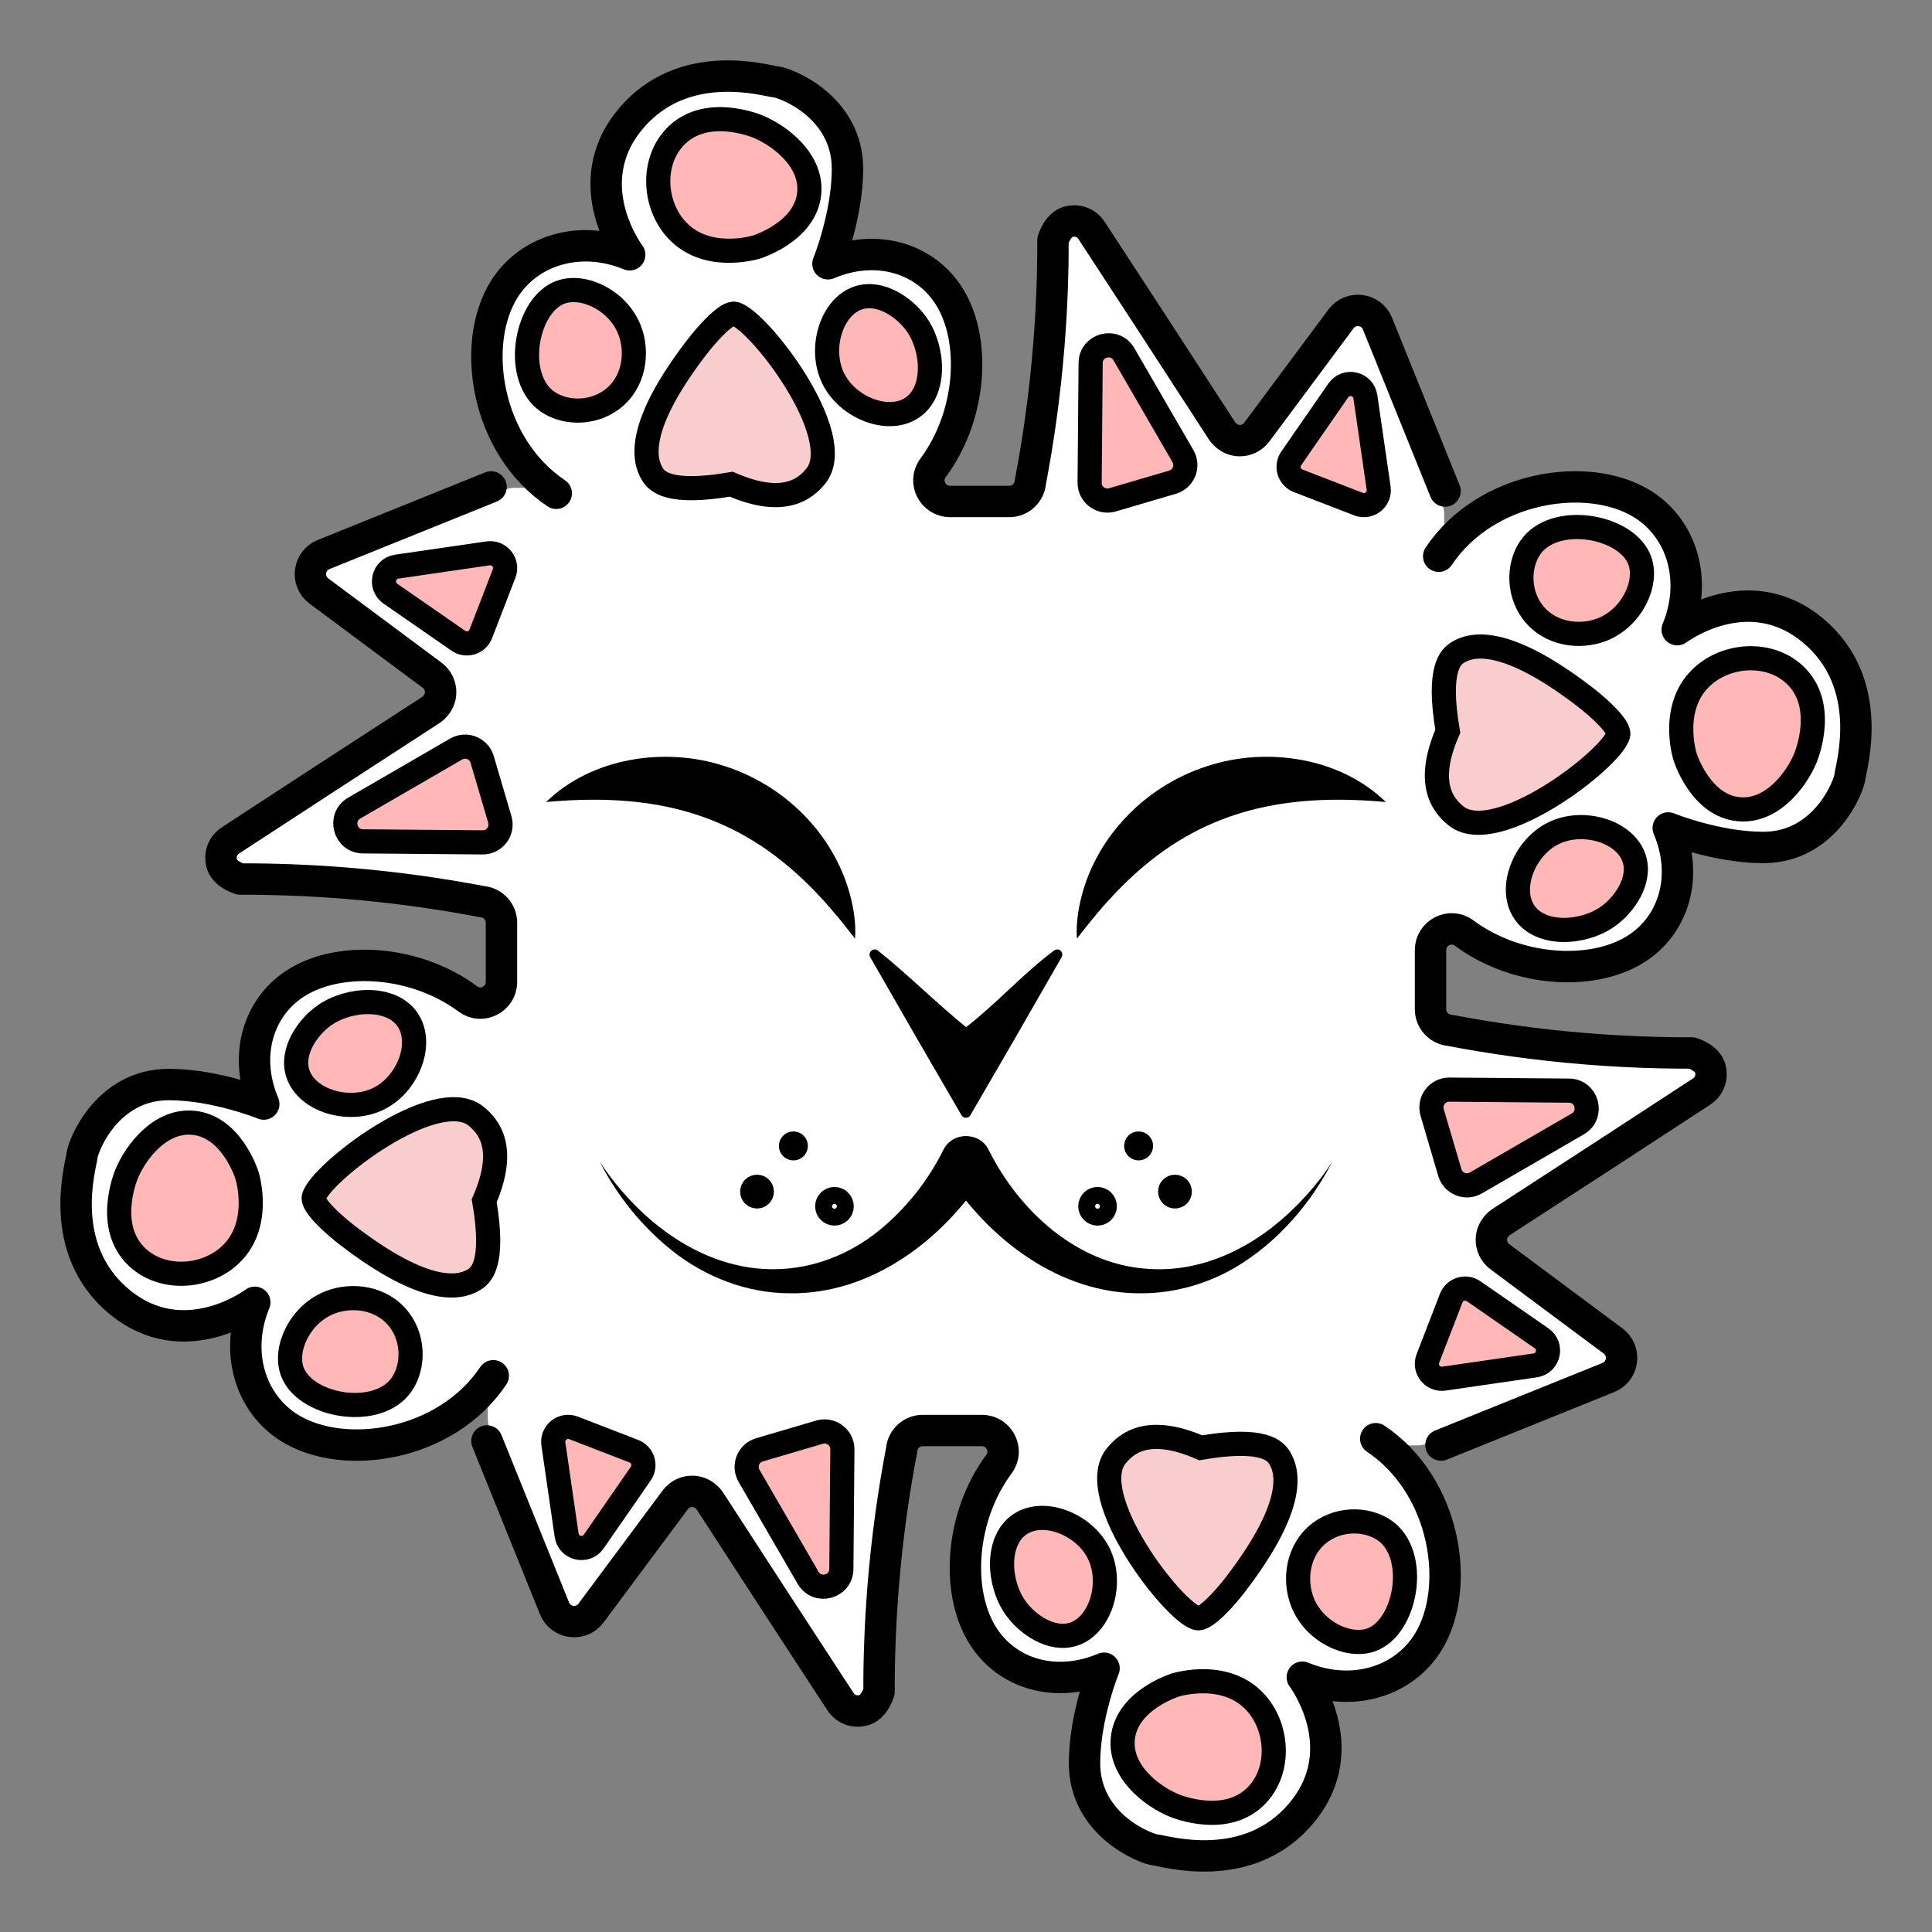
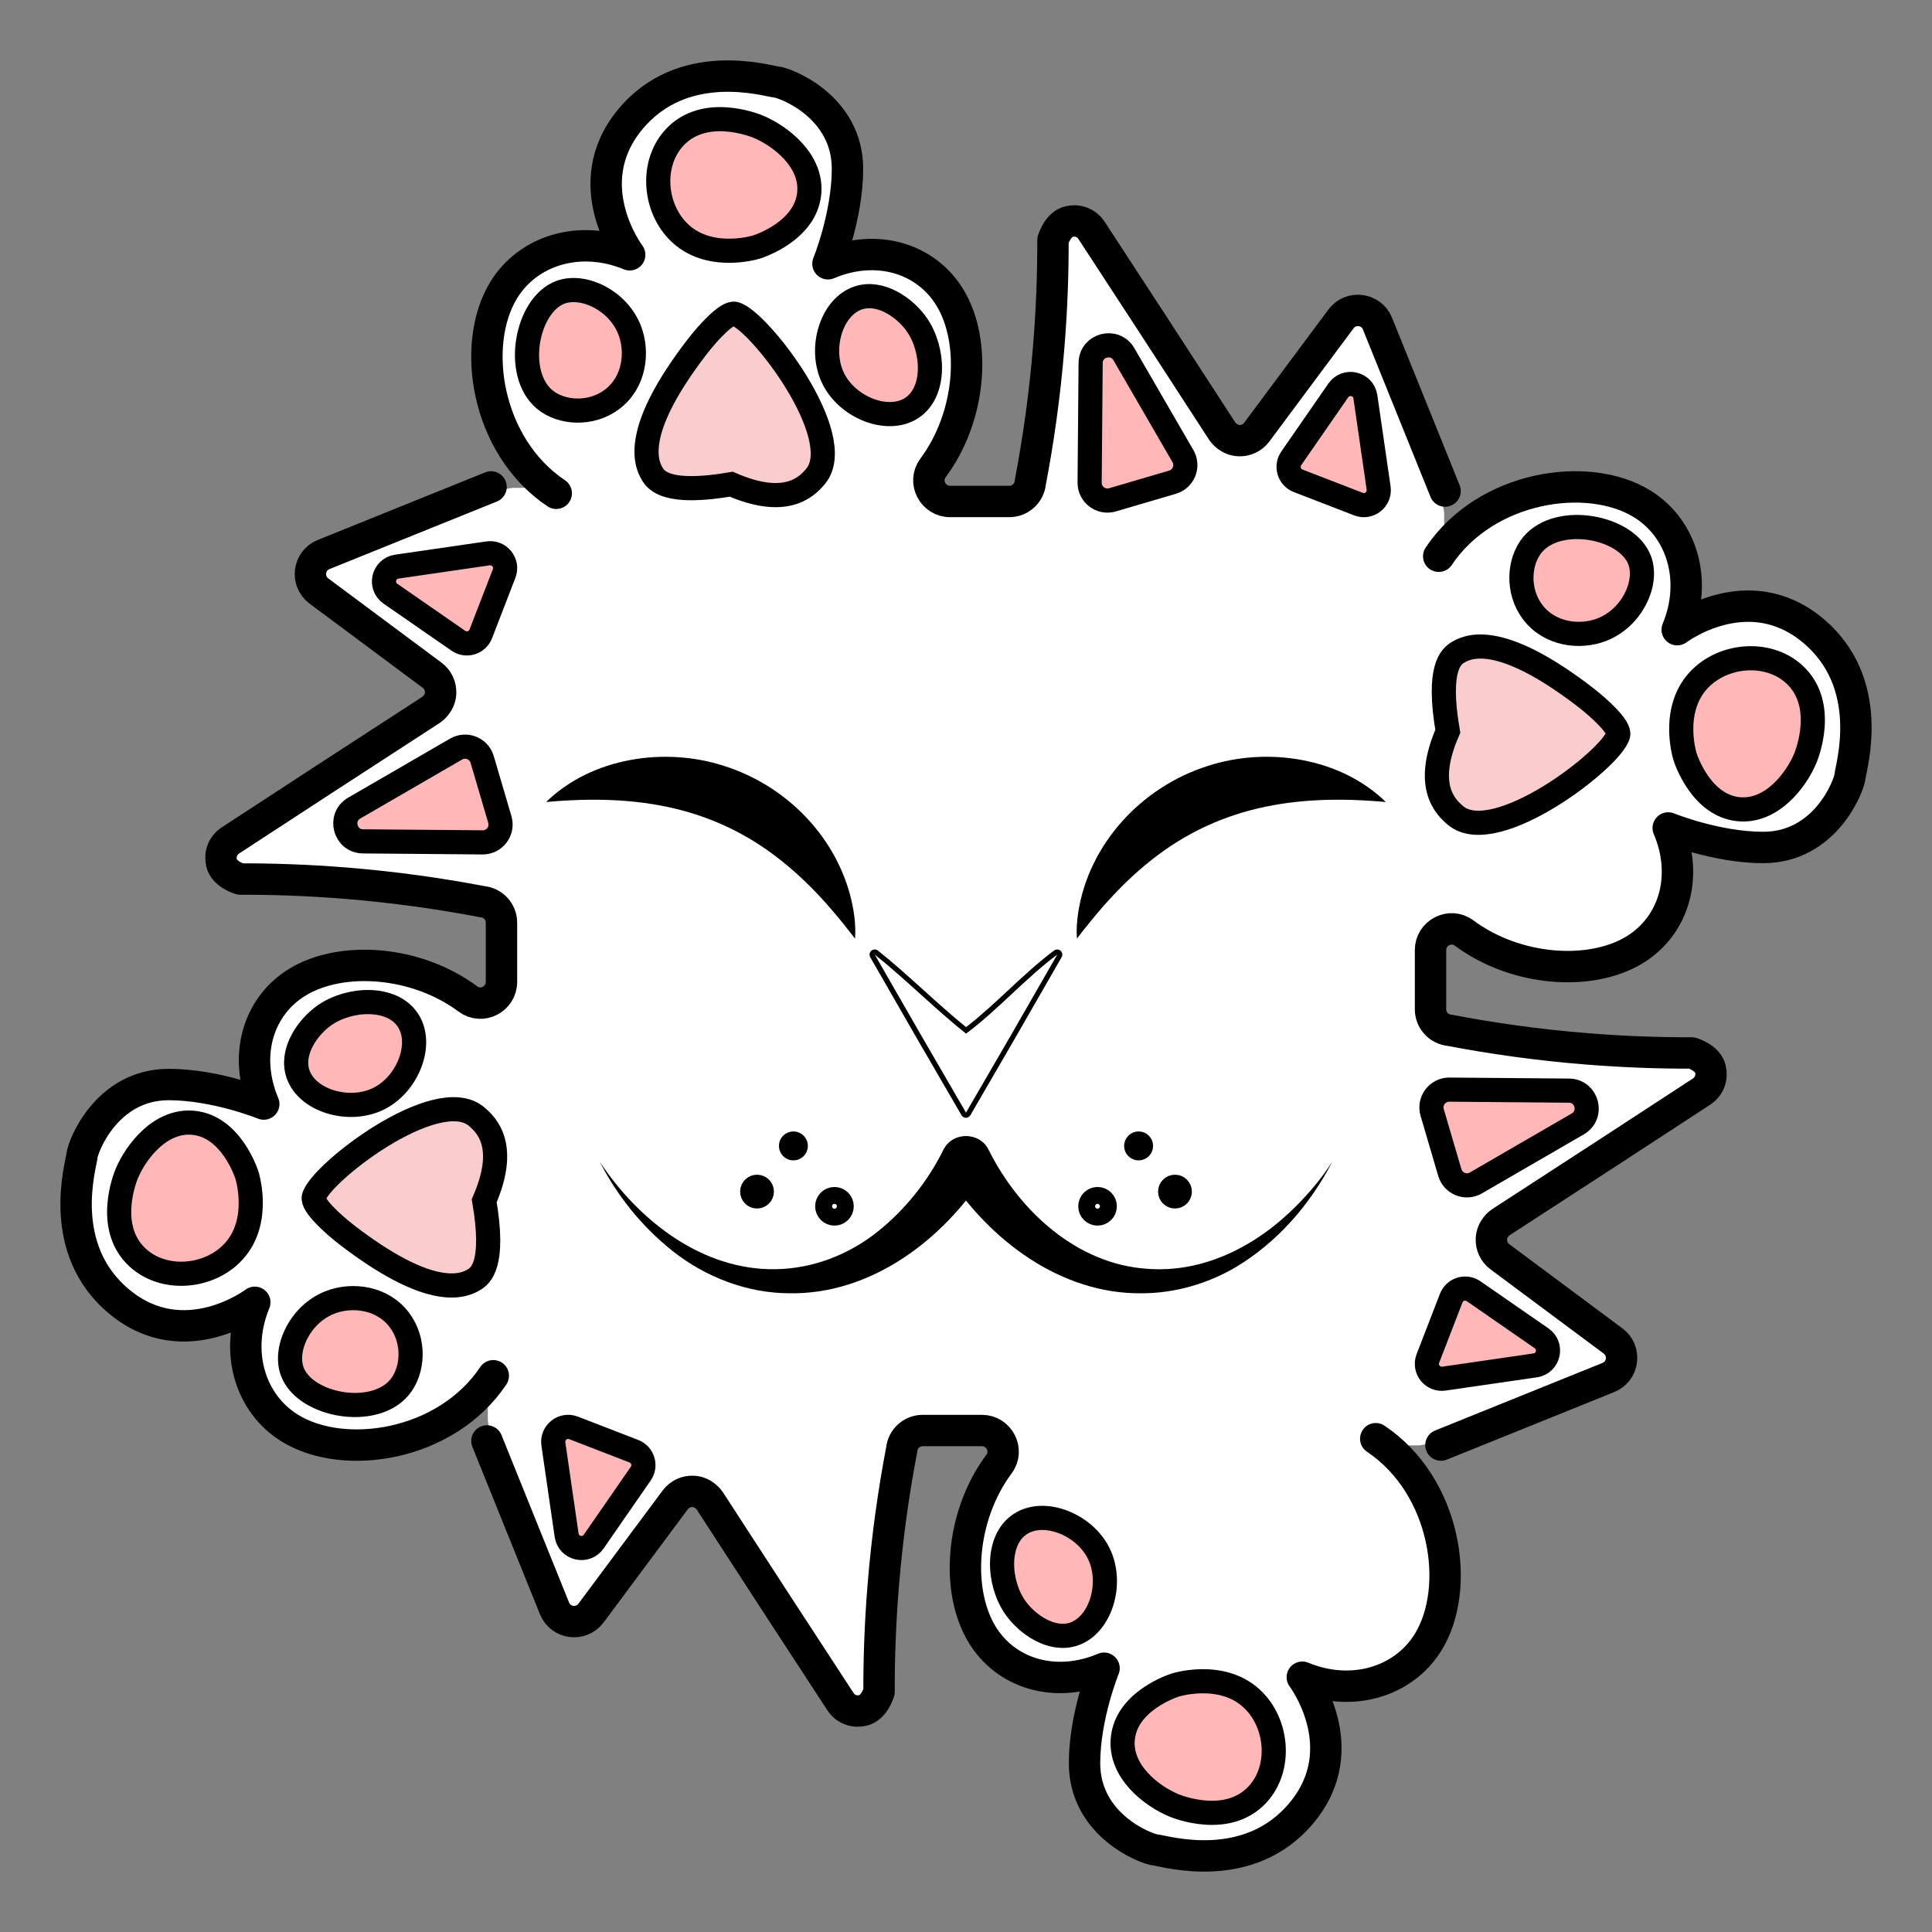
<svg xmlns="http://www.w3.org/2000/svg" version="1.1" id="Слой_1" x="0px" y="0px" viewBox="0 0 800 800" style="enable-background:new 0 0 800 800;" xml:space="preserve">
  <rect x="0" y="0" width="800" height="800" fill="#808080" stroke="none" />
  <style type="text/css">
	.st0{fill:#FFFFFF;}
	.st1{fill:#FFFFFF;stroke:#000000;stroke-width:13;stroke-linecap:round;stroke-linejoin:round;stroke-miterlimit:10;}
	.st2{fill:#FFB7B7;stroke:#000000;stroke-width:10;stroke-miterlimit:10;}
	.st3{fill:#F9CDCD;stroke:#000000;stroke-width:10;stroke-miterlimit:10;}
	.st4{fill:none;stroke:#000000;stroke-width:7;stroke-linecap:round;stroke-linejoin:round;stroke-miterlimit:10;}
	.st5{fill:none;stroke:#000000;stroke-width:9;stroke-linecap:round;stroke-linejoin:round;stroke-miterlimit:10;}
	.st6{stroke:#000000;stroke-width:5;stroke-linecap:round;stroke-linejoin:round;stroke-miterlimit:10;}
</style>
  <path class="st0" d="M587.01,598.5H212.99c-6.07,0-10.99-4.92-10.99-10.99V212.99c0-6.07,4.92-10.99,10.99-10.99h374.02  c6.07,0,10.99,4.92,10.99,10.99v374.52C598,593.58,593.08,598.5,587.01,598.5z" />
  <g>
    <g>
      <path class="st1" d="M230.33,204.26c-29.18-19.54-35.56-61.77-21.69-84.25c10.16-16.47,31.61-22.99,52.1-14.51    c0,0-21.96-29,0.04-55.85s56.8-16.06,60.67-15.7c3.87,0.36,29.49,10.16,29.47,35.98c-0.02,19.53-8.08,39.29-8.08,39.29l0.01-0.02    l-0.01,0.02c20.09-8.53,40.64-2.35,50.57,14.1c10.89,18.05,8.95,48.88-7.09,70.47c-4.25,5.72-0.04,13.86,7.09,13.86l24.52,0    c4.51,0,8.28-3.43,8.7-7.93c3.27-17.11,6.02-36.1,7.68-56.77c1.24-15.41,1.73-29.97,1.7-43.52c0.41-1.23,2.3-6.61,6.61-7.67    c3.35-0.83,7.16,0.25,9.42,3.72c8.5,12.99,16.98,26,25.45,39c9.54,14.66,19.06,29.32,28.57,44c0.21,0.32,2.58,3.83,7.05,3.97    c2.72,0.09,5.47-1.08,7.29-3.52l34.87-46.87c4.07-5.47,12.57-4.38,15.12,1.95c9.33,23.11,18.65,46.22,27.98,69.32" />
      <path class="st2" d="M253.48,165.34c-8.78,6.65-21.14,5.8-28.01,0.02c-12.79-10.75-7.45-39.22,6.67-44.36    c9.49-3.45,23.74,3.34,28.55,15.63C264.29,145.8,262.73,158.33,253.48,165.34z" />
      <path class="st2" d="M345.08,156.84c-6.12-12.27-0.9-29.79,10.36-33.5c9.14-3.01,19.31,4.08,24.17,11.05    c7.2,10.33,8.02,27.92-2.07,34.53C367.64,175.41,351.05,168.82,345.08,156.84z" />
      <path class="st2" d="M279.42,94.28c-8.76-10.42-9.51-27.33,0-37.46c12.41-13.22,33-5.01,34.55-4.36    c9.04,3.77,22.45,13.93,21.1,27.64c-1.53,15.5-20.56,21.79-21.82,22.19C312.27,102.59,291.56,108.72,279.42,94.28z" />
      <path class="st3" d="M304.27,129.94c9.75,2.37,47.12,50.8,33.46,67.29c-3.89,4.69-12.63,12.98-34.92,3.27    c-26.63,4.57-31.05-1.53-32.71-4.24c-3.6-5.88-6.57-19.76,18.16-52.14C293.52,137.25,301.14,129.18,304.27,129.94z" />
      <path class="st2" d="M465.39,146.68l24.44,42.19c2.4,4.14,0.29,9.44-4.31,10.79l-24.86,7.31c-4.76,1.4-9.52-2.19-9.47-7.15    l0.42-49.5C451.67,142.8,461.62,140.17,465.39,146.68z" />
      <path class="st2" d="M537.54,199.09l24.97,9.65c4.42,1.71,9.03-1.98,8.35-6.66l-5.49-37.78c-0.81-5.56-8.01-7.25-11.21-2.63    l-19.49,28.14C532.4,193.09,533.8,197.65,537.54,199.09z" />
    </g>
    <g>
-       <path d="M400,461.79c-0.38,0-0.73-0.2-0.92-0.53l-18.96-32.68l-18.82-32.77c-0.25-0.44-0.16-1,0.23-1.33    c0.2-0.17,0.45-0.26,0.69-0.26c0.23,0,0.47,0.08,0.66,0.23c6.12,4.84,12.64,10.72,18.94,16.4c6.06,5.47,12.32,11.11,18.2,15.81    c6.23-4.69,12.28-10.33,18.15-15.8c6.11-5.69,12.43-11.58,18.98-16.44c0.19-0.14,0.41-0.21,0.63-0.21c0.25,0,0.51,0.09,0.71,0.27    c0.38,0.33,0.47,0.89,0.22,1.32l-18.82,32.76l-18.97,32.69C400.73,461.58,400.38,461.79,400,461.79z" />
      <path d="M437.79,395.28l-18.82,32.76L400,460.72l-18.96-32.68l-18.82-32.76c12.18,9.64,25.6,23.08,37.79,32.72    C413.01,418.36,424.78,404.92,437.79,395.28 M437.78,393.15c-0.44,0-0.89,0.14-1.27,0.42c-6.6,4.89-12.94,10.8-19.08,16.51    c-5.64,5.25-11.45,10.67-17.41,15.23c-5.67-4.57-11.68-10-17.51-15.25c-6.32-5.7-12.85-11.59-19-16.45    c-0.39-0.31-0.85-0.46-1.32-0.46c-0.5,0-0.99,0.17-1.39,0.52c-0.77,0.67-0.96,1.79-0.46,2.67l18.82,32.76l18.97,32.69    c0.38,0.66,1.08,1.06,1.84,1.06s1.46-0.4,1.84-1.06l18.96-32.68l18.83-32.77c0.5-0.87,0.32-1.98-0.43-2.65    C438.8,393.33,438.29,393.15,437.78,393.15L437.78,393.15z M437.79,397.4L437.79,397.4L437.79,397.4L437.79,397.4z" />
    </g>
    <g>
      <path d="M573.85,332.1c-37.41-3.42-70.73,1.68-100.15,26.53c-5.94,4.95-11.47,10.57-16.62,16.34c-3.89,4.48-7.42,8.86-11.14,13.67    c-0.28-3.54-0.02-7.08,0.49-10.59c4.36-28.6,26.26-52.16,53.54-60.84C524.62,309.12,554.97,313.65,573.85,332.1L573.85,332.1z" />
    </g>
    <g>
      <path class="st1" d="M595.74,230.33c19.54-29.18,61.77-35.56,84.25-21.69c16.47,10.16,22.99,31.61,14.51,52.1    c0,0,29-21.96,55.85,0.04c26.86,22.01,16.06,56.8,15.7,60.67c-0.36,3.87-10.16,29.49-35.98,29.47    c-19.53-0.02-39.29-8.08-39.29-8.08l0.02,0.01l-0.02-0.01c8.53,20.09,2.35,40.64-14.1,50.57c-18.05,10.89-48.88,8.95-70.47-7.09    c-5.72-4.25-13.86-0.04-13.86,7.09v24.52c0,4.51,3.43,8.28,7.93,8.7c17.11,3.27,36.1,6.02,56.77,7.68    c15.41,1.24,29.97,1.73,43.52,1.7c1.23,0.41,6.61,2.3,7.67,6.61c0.83,3.35-0.25,7.16-3.72,9.42c-12.99,8.5-26,16.98-39,25.45    c-14.66,9.54-29.32,19.06-44,28.57c-0.32,0.21-3.83,2.58-3.97,7.05c-0.09,2.72,1.08,5.47,3.52,7.29l46.87,34.87    c5.47,4.07,4.38,12.57-1.95,15.12c-23.11,9.33-46.21,18.65-69.32,27.98" />
      <path class="st2" d="M634.66,253.48c-6.65-8.78-5.8-21.14-0.02-28.01c10.75-12.79,39.22-7.45,44.36,6.67    c3.45,9.49-3.34,23.74-15.63,28.55C654.2,264.29,641.67,262.73,634.66,253.48z" />
-       <path class="st2" d="M643.16,345.08c12.27-6.12,29.79-0.9,33.5,10.36c3.01,9.14-4.08,19.31-11.05,24.17    c-10.33,7.2-27.92,8.02-34.53-2.07C624.59,367.64,631.18,351.05,643.16,345.08z" />
      <path class="st2" d="M705.72,279.42c10.42-8.76,27.33-9.51,37.46,0c13.22,12.41,5.01,33,4.36,34.55    c-3.77,9.04-13.93,22.45-27.64,21.1c-15.5-1.53-21.79-20.56-22.19-21.82C697.41,312.27,691.28,291.56,705.72,279.42z" />
      <path class="st3" d="M670.06,304.27c-2.37,9.75-50.8,47.12-67.29,33.46c-4.69-3.89-12.98-12.63-3.27-34.92    c-4.57-26.63,1.53-31.05,4.24-32.71c5.88-3.6,19.76-6.57,52.14,18.16C662.75,293.52,670.82,301.14,670.06,304.27z" />
      <path class="st2" d="M653.32,465.39l-42.19,24.44c-4.14,2.4-9.44,0.29-10.79-4.31l-7.31-24.86c-1.4-4.76,2.19-9.52,7.15-9.47    l49.5,0.42C657.2,451.67,659.83,461.62,653.32,465.39z" />
      <path class="st2" d="M600.91,537.54l-9.65,24.97c-1.71,4.42,1.98,9.03,6.66,8.35l37.78-5.49c5.56-0.81,7.25-8.01,2.63-11.21    l-28.14-19.49C606.91,532.4,602.35,533.8,600.91,537.54z" />
    </g>
    <g>
      <path d="M226.15,332.1c18.88-18.44,49.23-22.97,73.88-14.88c24.75,7.9,44.96,27.83,51.89,53.03c1.59,5.99,2.58,12.19,2.13,18.4    c-3.24-4.14-6.21-7.97-9.57-11.82c-5.55-6.5-11.64-12.7-18.19-18.19C296.85,333.77,263.57,328.68,226.15,332.1L226.15,332.1z" />
    </g>
    <g>
      <path class="st1" d="M204.26,569.67c-19.54,29.18-61.77,35.56-84.25,21.69c-16.47-10.16-22.99-31.61-14.51-52.1    c0,0-29,21.96-55.85-0.04s-16.06-56.8-15.7-60.67c0.36-3.87,10.16-29.49,35.98-29.47c19.53,0.02,39.29,8.08,39.29,8.08l-0.02-0.01    l0.02,0.01c-8.53-20.09-2.35-40.64,14.1-50.57c18.05-10.89,48.88-8.95,70.47,7.09c5.72,4.25,13.86,0.04,13.86-7.09l0-24.52    c0-4.51-3.43-8.28-7.93-8.7c-17.11-3.27-36.1-6.02-56.77-7.68c-15.41-1.24-29.97-1.73-43.52-1.7c-1.23-0.41-6.61-2.3-7.67-6.61    c-0.83-3.35,0.25-7.16,3.72-9.42c12.99-8.5,26-16.98,39-25.45c14.66-9.54,29.32-19.06,44-28.57c0.32-0.21,3.83-2.58,3.97-7.05    c0.09-2.72-1.08-5.47-3.52-7.29l-46.87-34.87c-5.47-4.07-4.38-12.57,1.95-15.12c23.11-9.33,46.22-18.65,69.32-27.98" />
      <path class="st2" d="M165.34,546.52c6.65,8.78,5.8,21.14,0.02,28.01c-10.75,12.79-39.22,7.45-44.36-6.67    c-3.45-9.49,3.34-23.74,15.63-28.55C145.8,535.71,158.33,537.27,165.34,546.52z" />
      <path class="st2" d="M156.84,454.92c-12.27,6.12-29.79,0.9-33.5-10.36c-3.01-9.14,4.08-19.31,11.05-24.17    c10.33-7.2,27.92-8.02,34.53,2.07C175.41,432.36,168.82,448.95,156.84,454.92z" />
      <path class="st2" d="M94.28,520.58c-10.42,8.76-27.33,9.51-37.46,0c-13.22-12.41-5.01-33-4.36-34.55    c3.77-9.04,13.93-22.45,27.64-21.1c15.5,1.53,21.79,20.56,22.19,21.82C102.59,487.73,108.72,508.44,94.28,520.58z" />
      <path class="st3" d="M129.94,495.73c2.37-9.75,50.8-47.12,67.29-33.46c4.69,3.89,12.98,12.63,3.27,34.92    c4.57,26.63-1.53,31.05-4.24,32.71c-5.88,3.6-19.76,6.57-52.14-18.16C137.25,506.48,129.18,498.86,129.94,495.73z" />
      <path class="st2" d="M146.68,334.61l42.19-24.44c4.14-2.4,9.44-0.29,10.79,4.31l7.31,24.86c1.4,4.76-2.19,9.52-7.15,9.47    l-49.5-0.42C142.8,348.33,140.17,338.38,146.68,334.61z" />
      <path class="st2" d="M199.09,262.46l9.65-24.97c1.71-4.42-1.98-9.03-6.66-8.35l-37.78,5.49c-5.56,0.81-7.25,8.01-2.63,11.21    l28.14,19.49C193.09,267.6,197.65,266.2,199.09,262.46z" />
    </g>
    <g>
      <path class="st1" d="M569.67,595.74c29.18,19.54,35.56,61.77,21.69,84.25c-10.16,16.47-31.61,22.99-52.1,14.51    c0,0,21.96,29-0.04,55.85c-22.01,26.86-56.8,16.06-60.67,15.7c-3.87-0.36-29.49-10.16-29.47-35.98    c0.02-19.53,8.08-39.29,8.08-39.29l-0.01,0.02l0.01-0.02c-20.09,8.53-40.64,2.35-50.57-14.1c-10.89-18.05-8.95-48.88,7.09-70.47    c4.25-5.72,0.04-13.86-7.09-13.86h-24.52c-4.51,0-8.28,3.43-8.7,7.93c-3.27,17.11-6.02,36.1-7.68,56.77    c-1.24,15.41-1.73,29.97-1.7,43.52c-0.41,1.23-2.3,6.61-6.61,7.67c-3.35,0.83-7.16-0.25-9.42-3.72c-8.5-12.99-16.98-26-25.45-39    c-9.54-14.66-19.06-29.32-28.57-44c-0.21-0.32-2.58-3.83-7.05-3.97c-2.72-0.09-5.47,1.08-7.29,3.52l-34.87,46.87    c-4.07,5.47-12.57,4.38-15.12-1.95c-9.33-23.11-18.65-46.21-27.98-69.32" />
-       <path class="st2" d="M546.52,634.66c8.78-6.65,21.14-5.8,28.01-0.02c12.79,10.75,7.45,39.22-6.67,44.36    c-9.49,3.45-23.74-3.34-28.55-15.63C535.71,654.2,537.27,641.67,546.52,634.66z" />
      <path class="st2" d="M454.92,643.16c6.12,12.27,0.9,29.79-10.36,33.5c-9.14,3.01-19.31-4.08-24.17-11.05    c-7.2-10.33-8.02-27.92,2.07-34.53C432.36,624.59,448.95,631.18,454.92,643.16z" />
      <path class="st2" d="M520.58,705.72c8.76,10.42,9.51,27.33,0,37.46c-12.41,13.22-33,5.01-34.55,4.36    c-9.04-3.77-22.45-13.93-21.1-27.64c1.53-15.5,20.56-21.79,21.82-22.19C487.73,697.41,508.44,691.28,520.58,705.72z" />
-       <path class="st3" d="M495.73,670.06c-9.75-2.37-47.12-50.8-33.46-67.29c3.89-4.69,12.63-12.98,34.92-3.27    c26.63-4.57,31.05,1.53,32.71,4.24c3.6,5.88,6.57,19.76-18.16,52.14C506.48,662.75,498.86,670.82,495.73,670.06z" />
-       <path class="st2" d="M334.61,653.32l-24.44-42.19c-2.4-4.14-0.29-9.44,4.31-10.79l24.86-7.31c4.76-1.4,9.52,2.19,9.47,7.15    l-0.42,49.5C348.33,657.2,338.38,659.83,334.61,653.32z" />
      <path class="st2" d="M262.46,600.91l-24.97-9.65c-4.42-1.71-9.03,1.98-8.35,6.66l5.49,37.78c0.81,5.56,8.01,7.25,11.21,2.63    l19.49-28.14C267.6,606.91,266.2,602.35,262.46,600.91z" />
    </g>
    <g>
      <g>
        <g>
          <path d="M409.45,476.28c12.55,25.07,36.32,47.04,65.3,49.08c23.71,1.94,45.7-9.54,62.09-26.09      c5.49-5.53,10.56-11.58,14.82-18.21c-9.13,17.68-22.8,33.43-40.05,43.7c-11.61,6.82-25.12,10.72-38.64,10.76      c-33.74,0.49-63.55-22.18-81.08-49.67c-2.98-4.73-1.51-11,3.27-13.91C400.2,468.82,406.99,470.89,409.45,476.28L409.45,476.28z" />
        </g>
      </g>
      <g>
        <circle class="st4" cx="486.53" cy="493.42" r="3.5" />
        <circle class="st5" cx="454.47" cy="499.5" r="3.5" />
        <circle class="st6" cx="471.47" cy="474.5" r="3.5" />
      </g>
      <g>
        <g>
          <path d="M408.11,485.84c-17.52,27.49-47.34,50.17-81.08,49.68c-17.66-0.01-34.98-6.72-48.7-17.64      c-12.53-9.98-22.72-22.66-29.98-36.82c16.07,24.38,42.5,44.99,72.77,44.49c15.49-0.21,30.57-6.07,42.57-15.78      c11.17-8.96,20.5-20.68,26.87-33.49c2.33-5.02,8.29-7.2,13.31-4.87C409.31,473.89,411.34,480.8,408.11,485.84L408.11,485.84z" />
        </g>
      </g>
      <g>
        <circle class="st4" cx="313.47" cy="493.42" r="3.5" />
        <circle class="st5" cx="345.53" cy="499.5" r="3.5" />
        <circle class="st6" cx="328.53" cy="474.5" r="3.5" />
      </g>
    </g>
  </g>
</svg>